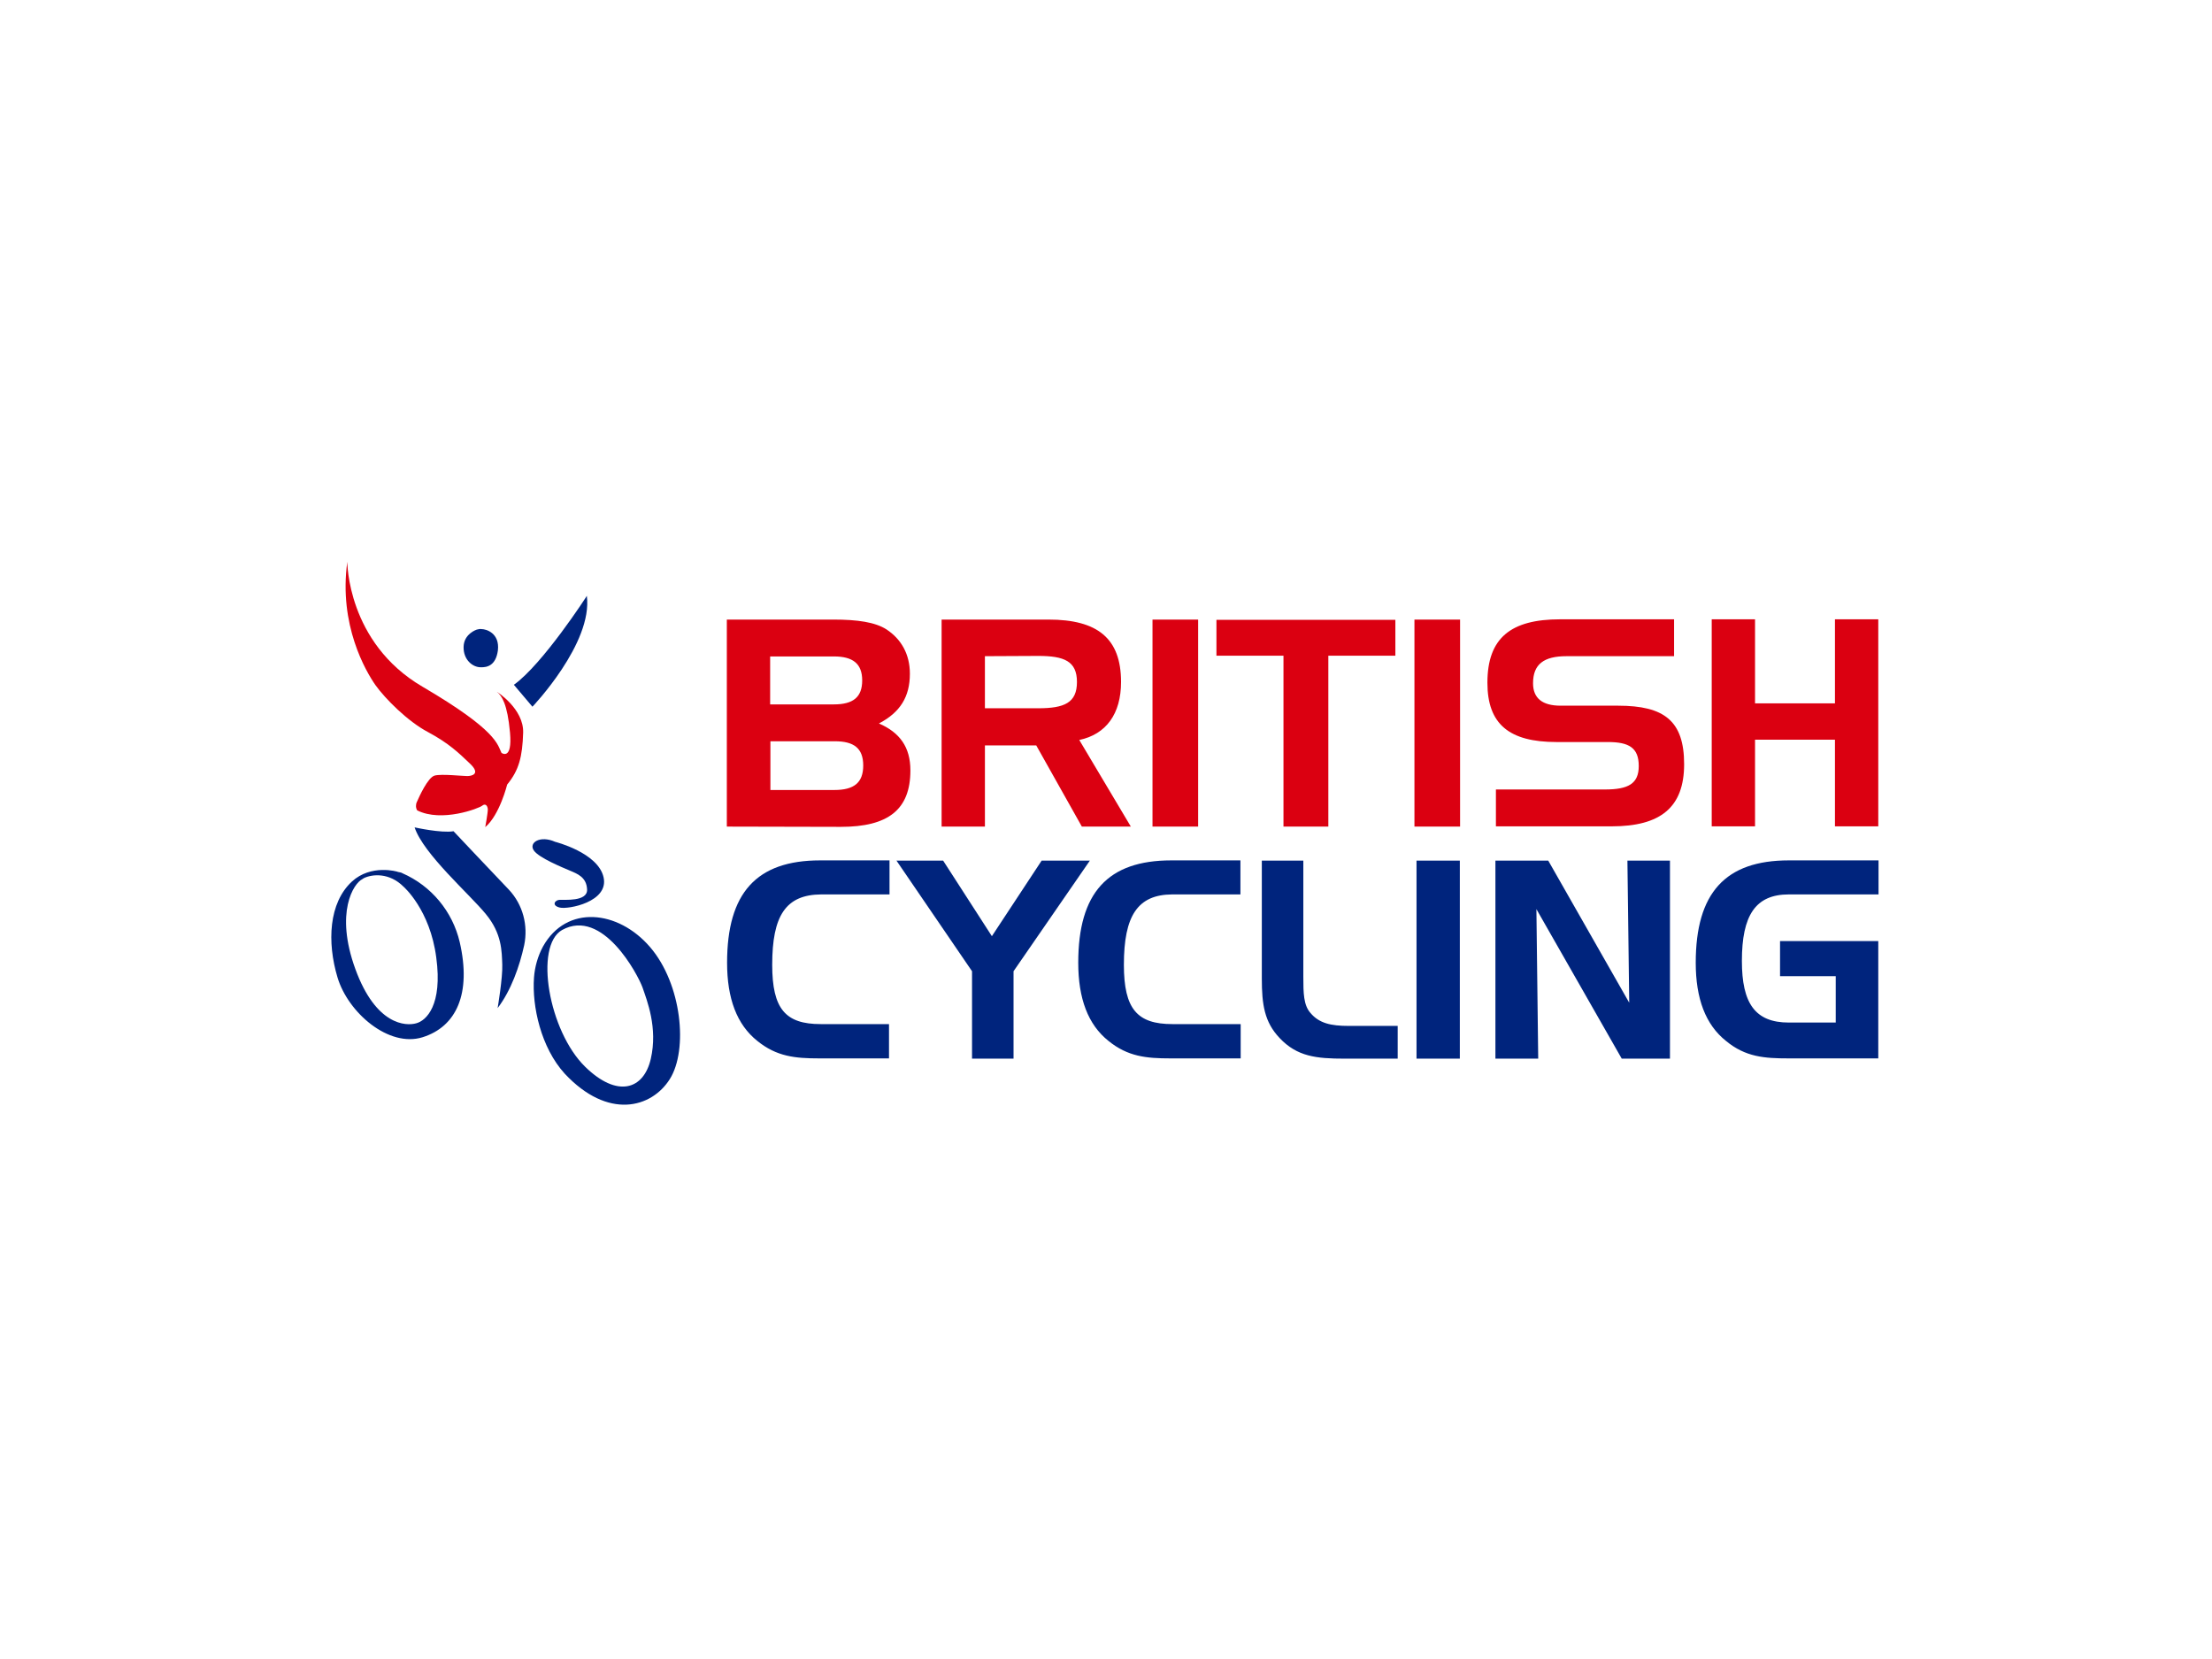
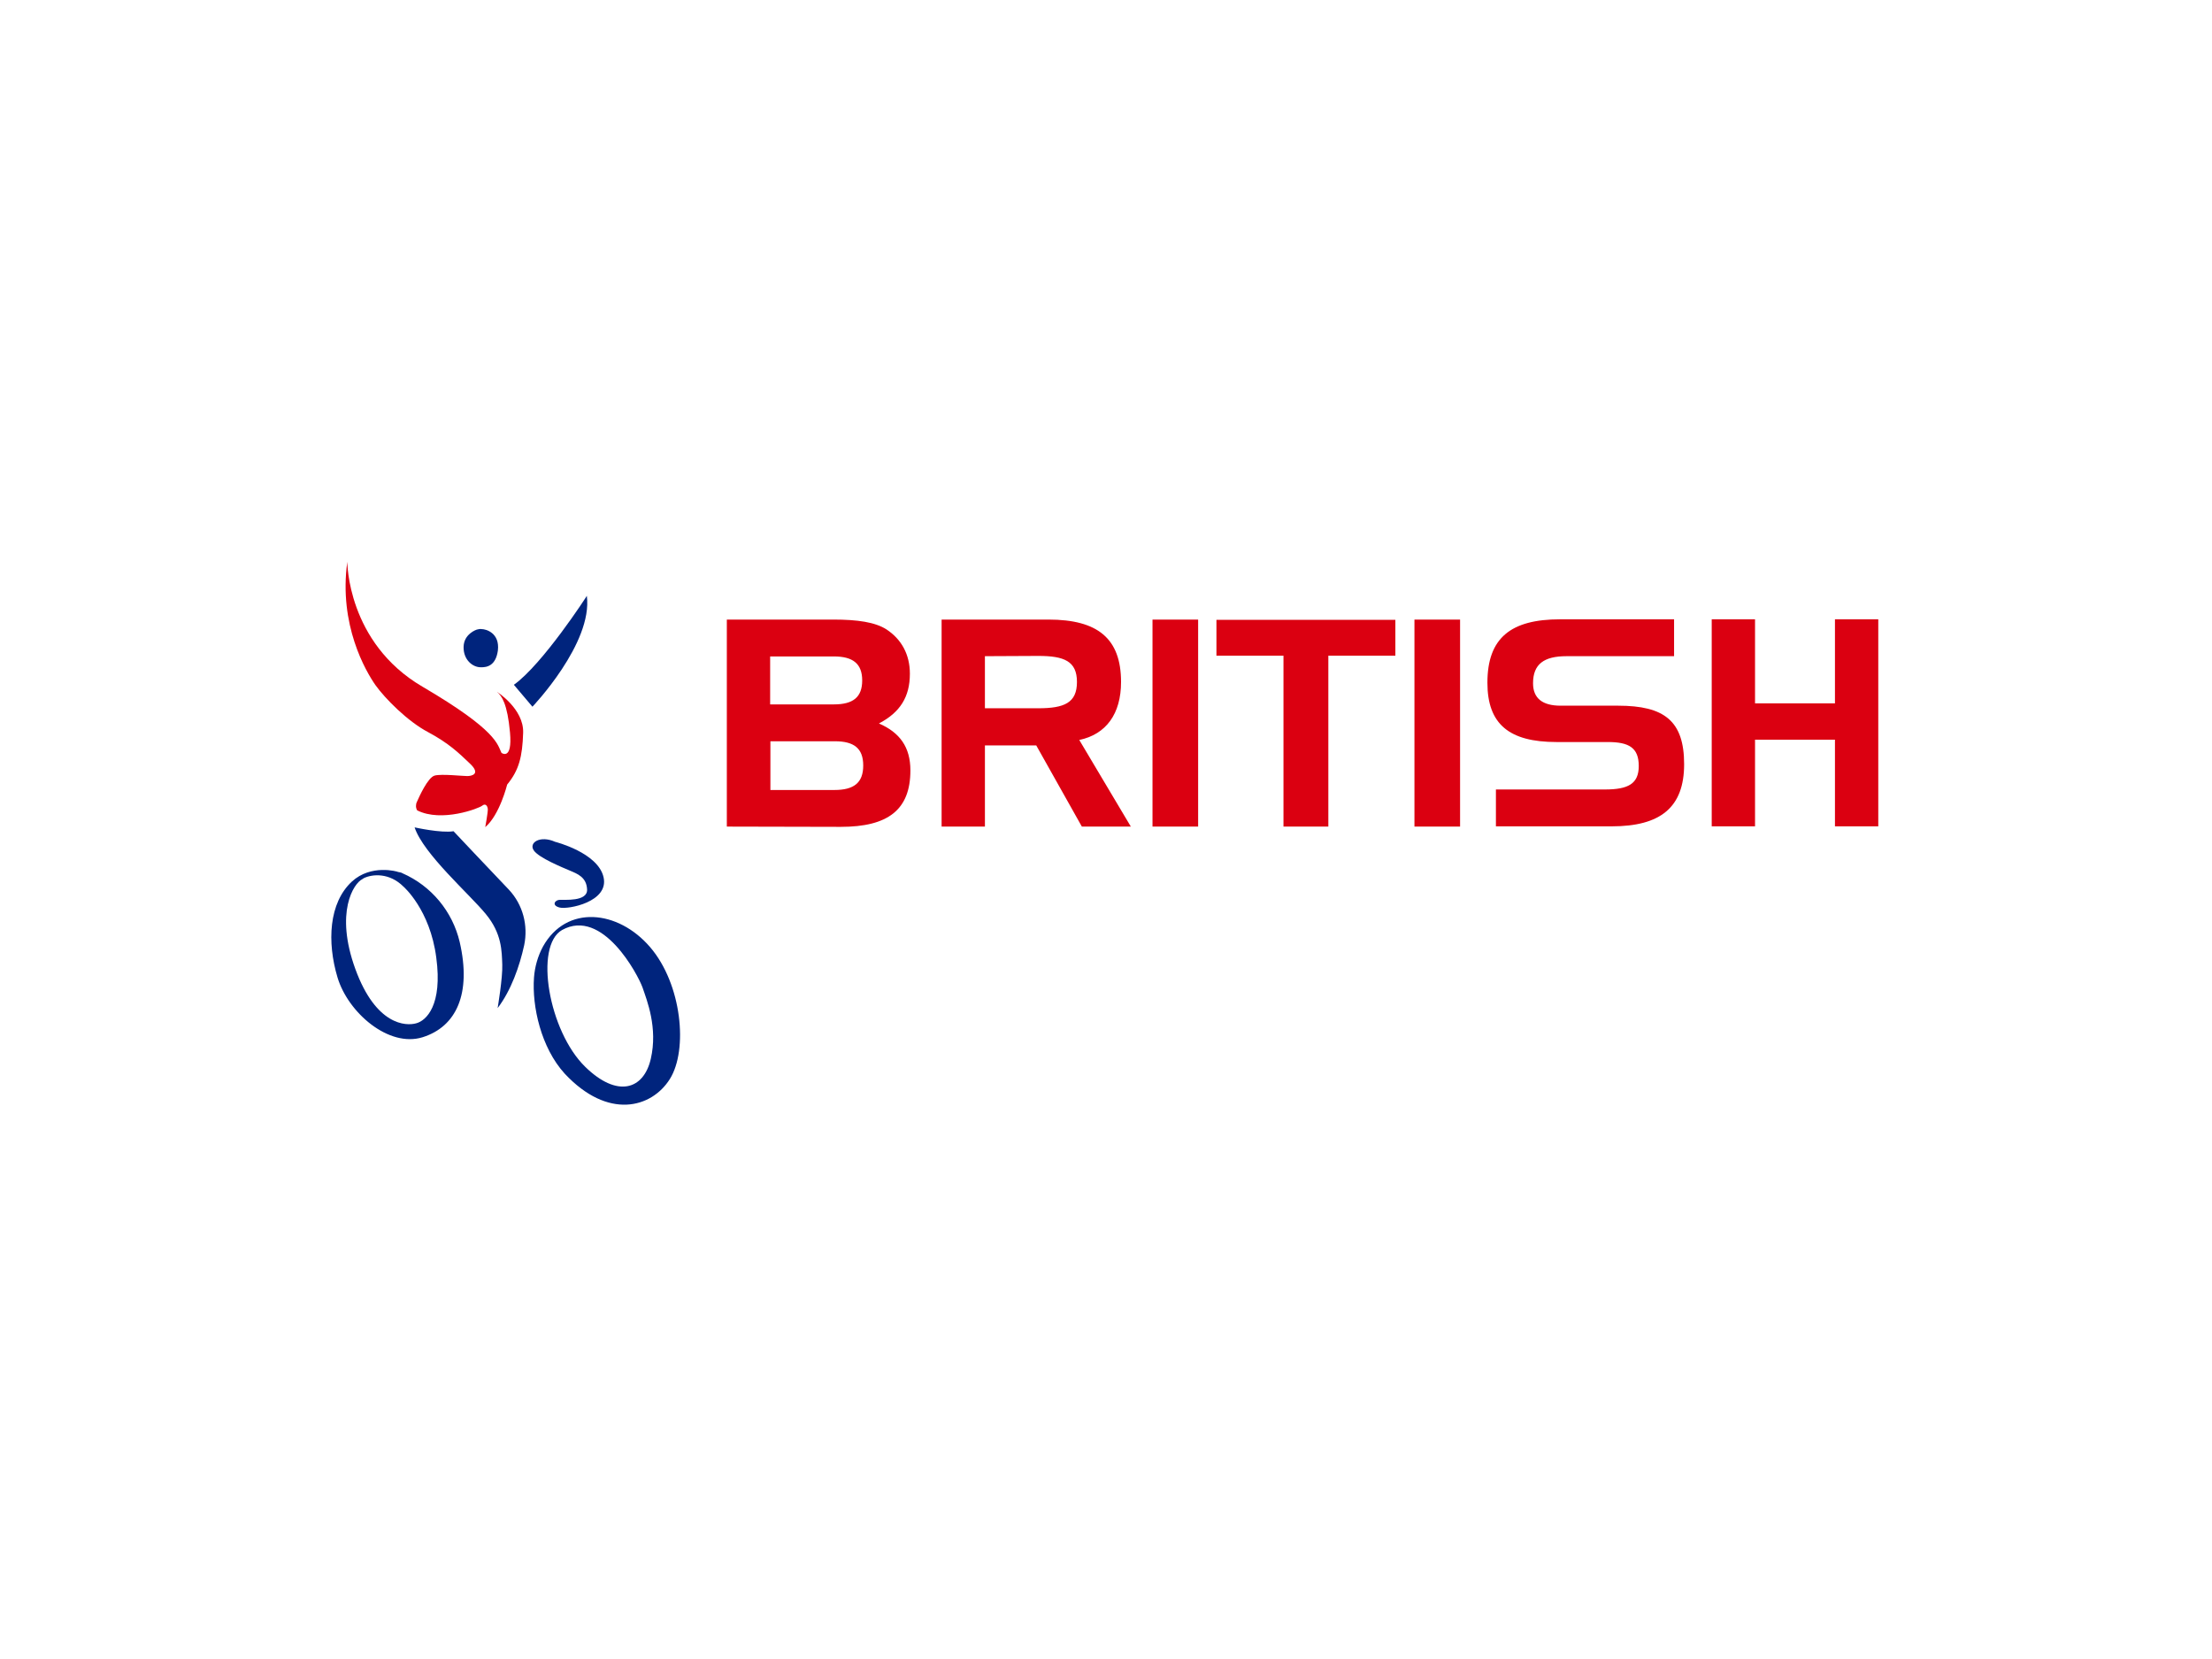
<svg xmlns="http://www.w3.org/2000/svg" id="a" viewBox="0 0 400 300">
  <defs>
    <style>
      .c {
        fill: #00247d;
      }

      .d {
        fill: #db0011;
      }
    </style>
  </defs>
  <g id="b">
    <g>
      <path class="d" d="m62.805,101.594s-.047,14.593,13.567,22.566c13.614,7.973,13.567,10.49,14.313,11.982,0,0,2.005,1.492,1.539-3.683s-1.492-6.667-2.378-7.366c0,0,4.895,3.077,4.756,7.413s-.746,6.76-2.891,9.371c0,0-1.352,5.502-3.963,7.693,0,0,.466-2.518.466-3.217-.047-.699-.466-1.119-1.026-.653s-7.32,3.077-11.749.839c-.28-.466-.28-1.072-.047-1.539.373-.839,1.958-4.429,3.217-4.756s5.035.093,5.875.093,2.518-.373.466-2.285c-2.005-1.912-3.776-3.637-7.506-5.641-3.73-1.958-7.786-6.061-9.558-8.532-1.725-2.471-6.667-10.863-5.082-22.286" />
      <path class="c" d="m72.782,157.914c5.222,2.285,9.045,6.9,10.35,12.448,2.145,9.325-.606,15.292-6.714,17.204s-13.474-4.429-15.386-10.817-1.585-13.474,2.611-17.344c3.45-3.17,8.206-1.818,8.346-1.725.233.047.606.093.793.233m-7.273,1.072c-1.539.746-4.989,5.968-1.259,16.225,3.73,10.257,9.185,10.35,11.003,9.837,1.818-.466,4.802-3.264,3.637-11.889-1.119-8.672-5.921-12.821-5.921-12.821-2.564-2.564-5.641-2.285-7.18-1.539l-.28.186Zm21.586-45.224c.793,0,3.31.699,2.937,3.87-.373,2.704-1.912,3.077-3.124,3.03-1.399,0-3.124-1.305-3.077-3.683s2.378-3.124,2.378-3.124c.326-.093.606-.14.886-.093m5.828,10.071l3.357,3.963s10.956-11.469,9.837-20.048c0,.047-7.973,12.355-13.194,16.085m-17.95,25.783s4.802,1.072,7.04.699c0,0,6.9,7.32,10.024,10.583,2.518,2.704,3.497,6.434,2.751,10.024-.839,3.823-2.378,8.206-4.802,11.376,0,0,.932-5.502.839-7.879s-.047-5.595-2.984-9.138c-2.891-3.543-11.283-10.863-12.868-15.665m25.41,2.611s7.786,1.958,8.765,6.434c.979,4.429-6.387,5.828-7.926,5.455s-.886-1.352-.047-1.399,5.082.373,4.989-1.865-1.772-2.844-3.077-3.403-5.688-2.331-6.574-3.683c-.932-1.399,1.166-2.751,3.87-1.539m-3.823,24.57c.14-1.958.699-3.916,1.632-5.641,4.243-7.6,13.567-6.62,19.349.093,5.781,6.714,6.9,18.603,3.59,23.871-3.31,5.268-11.19,7.413-19.022-.979-4.289-4.709-5.921-12.169-5.548-17.344m9.278,16.132c5.735,5.595,10.537,4.196,11.842-1.445,1.305-5.641-.699-10.583-1.492-12.915-.839-2.331-7.227-14.453-14.546-10.397-5.082,2.891-2.424,18.323,4.196,24.757" />
      <path class="d" d="m131.434,149.476v-37.438h19.255c4.383,0,7.553.466,9.604,1.772,2.704,1.772,4.243,4.522,4.243,8.019,0,4.196-1.772,6.993-5.595,8.998,3.776,1.632,5.688,4.289,5.688,8.485,0,7.133-4.056,10.21-12.588,10.21l-20.607-.047h0Zm7.833-22.099h11.516c3.497,0,5.129-1.305,5.129-4.336s-1.678-4.336-5.129-4.336h-11.516v8.672Zm16.831,11.05c0-3.124-1.678-4.383-5.129-4.383h-11.656v8.812h11.563c3.543,0,5.222-1.305,5.222-4.429h0Zm33.522-26.389c8.858,0,13.101,3.403,13.101,11.283,0,5.781-2.704,9.464-7.553,10.49l9.325,15.665h-8.858l-8.252-14.686h-9.278v14.686h-7.833v-37.438h19.349-0Zm-11.516,6.62v9.418h9.651c4.709,0,6.993-.979,6.993-4.756s-2.331-4.709-6.993-4.709l-9.651.047h0Zm30.305,30.818v-37.438h8.252v37.438h-8.252Zm11.562-30.911v-6.481h32.356v6.481h-12.122v30.911h-8.112v-30.911h-12.122Zm35.806,30.911v-37.438h8.252v37.438h-8.252Zm27.508-30.818c-4.103,0-6.061,1.445-6.061,4.895,0,2.704,1.678,4.056,4.989,4.056h10.397c8.346,0,11.935,2.751,11.935,10.583,0,7.786-4.243,11.236-13.101,11.236h-20.934v-6.667h19.722c4.196,0,6.108-1.026,6.108-4.243,0-3.31-1.772-4.336-5.595-4.336h-9.278c-8.532,0-12.495-3.217-12.495-10.723,0-8.112,4.243-11.469,13.148-11.469h20.607v6.667h-19.442s0,0,0,0Zm34.081,8.532h14.453v-15.199h7.833v37.438h-7.833v-15.665h-14.453v15.665h-7.833v-37.438h7.833v15.199h0Z" />
-       <path class="c" d="m139.64,174.466c0,8.019,2.424,10.723,8.765,10.723h12.355v6.201h-12.635c-4.336,0-7.693-.326-11.19-3.17-3.683-2.937-5.455-7.646-5.455-14.127,0-12.635,5.315-18.509,16.831-18.509h12.542v6.154h-12.355c-6.434.047-8.858,3.87-8.858,12.728h0Zm30.911-18.836l8.812,13.661,8.998-13.661h8.719l-13.8,20.001v15.805h-7.506v-15.805l-13.661-20.001h8.439Zm32.683,18.836c0,8.019,2.424,10.723,8.765,10.723h12.355v6.201h-12.728c-4.336,0-7.693-.326-11.19-3.17-3.683-2.937-5.455-7.646-5.455-14.127,0-12.635,5.315-18.509,16.831-18.509h12.495v6.154h-12.355c-6.247.047-8.718,3.87-8.718,12.728h0Zm28.16,13.241c-2.751-2.891-3.217-6.061-3.217-10.77v-21.307h7.506v21.027c0,2.937.047,5.082,1.259,6.481,1.585,1.912,3.73,2.378,6.947,2.378h8.858v5.921h-9.558c-5.175-0-8.625-.373-11.796-3.73Zm24.757,3.73v-35.806h7.833v35.806h-7.833Zm23.824-35.806l14.64,25.689-.326-25.689h7.693v35.806h-8.719l-15.432-27.041.326,27.041h-7.739v-35.806h9.558Zm41.867,14.546h17.81v21.213h-16.225c-4.336,0-7.786-.233-11.329-3.17-3.683-2.937-5.455-7.646-5.455-14.127,0-12.635,5.362-18.509,16.831-18.509h16.225v6.154h-16.225c-6.061,0-8.485,3.823-8.485,12.029,0,7.646,2.378,11.143,8.485,11.143h8.485v-8.392h-10.071v-6.341h-.047Z" />
    </g>
  </g>
</svg>